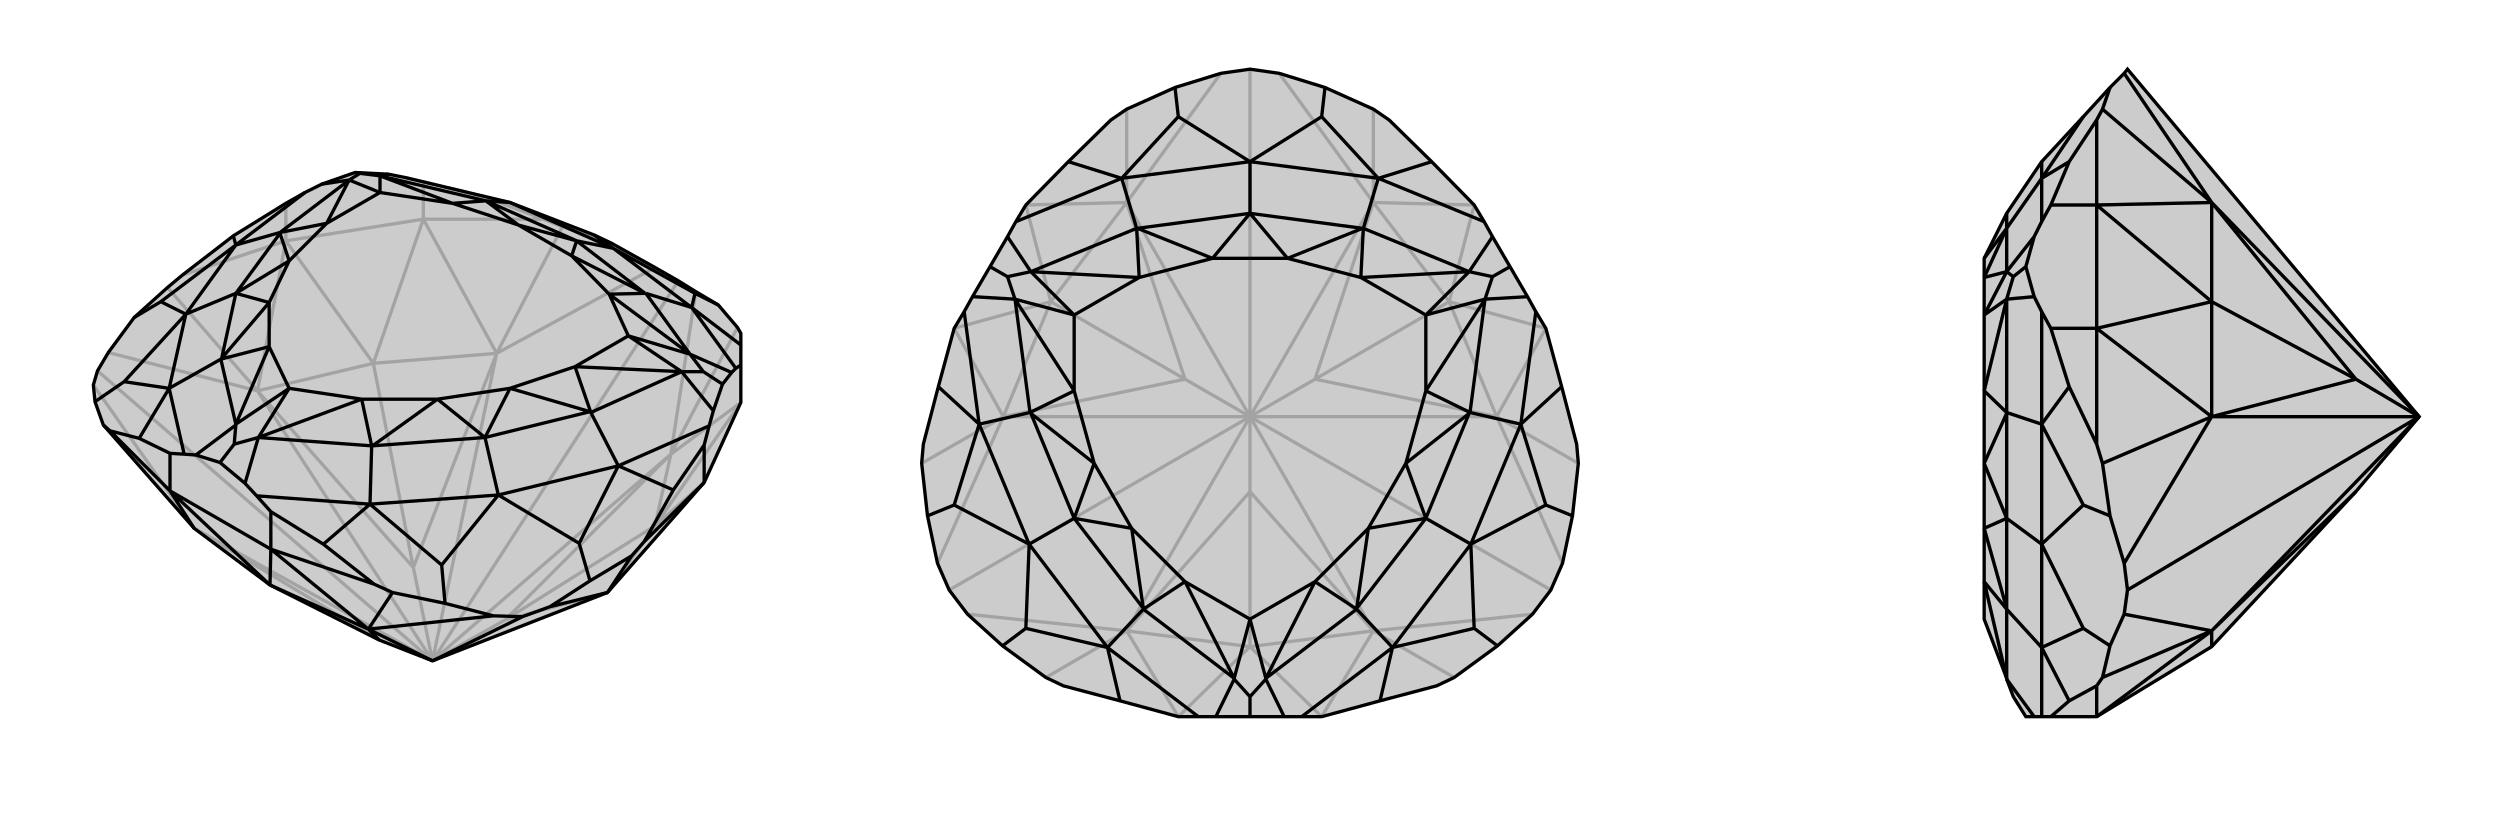
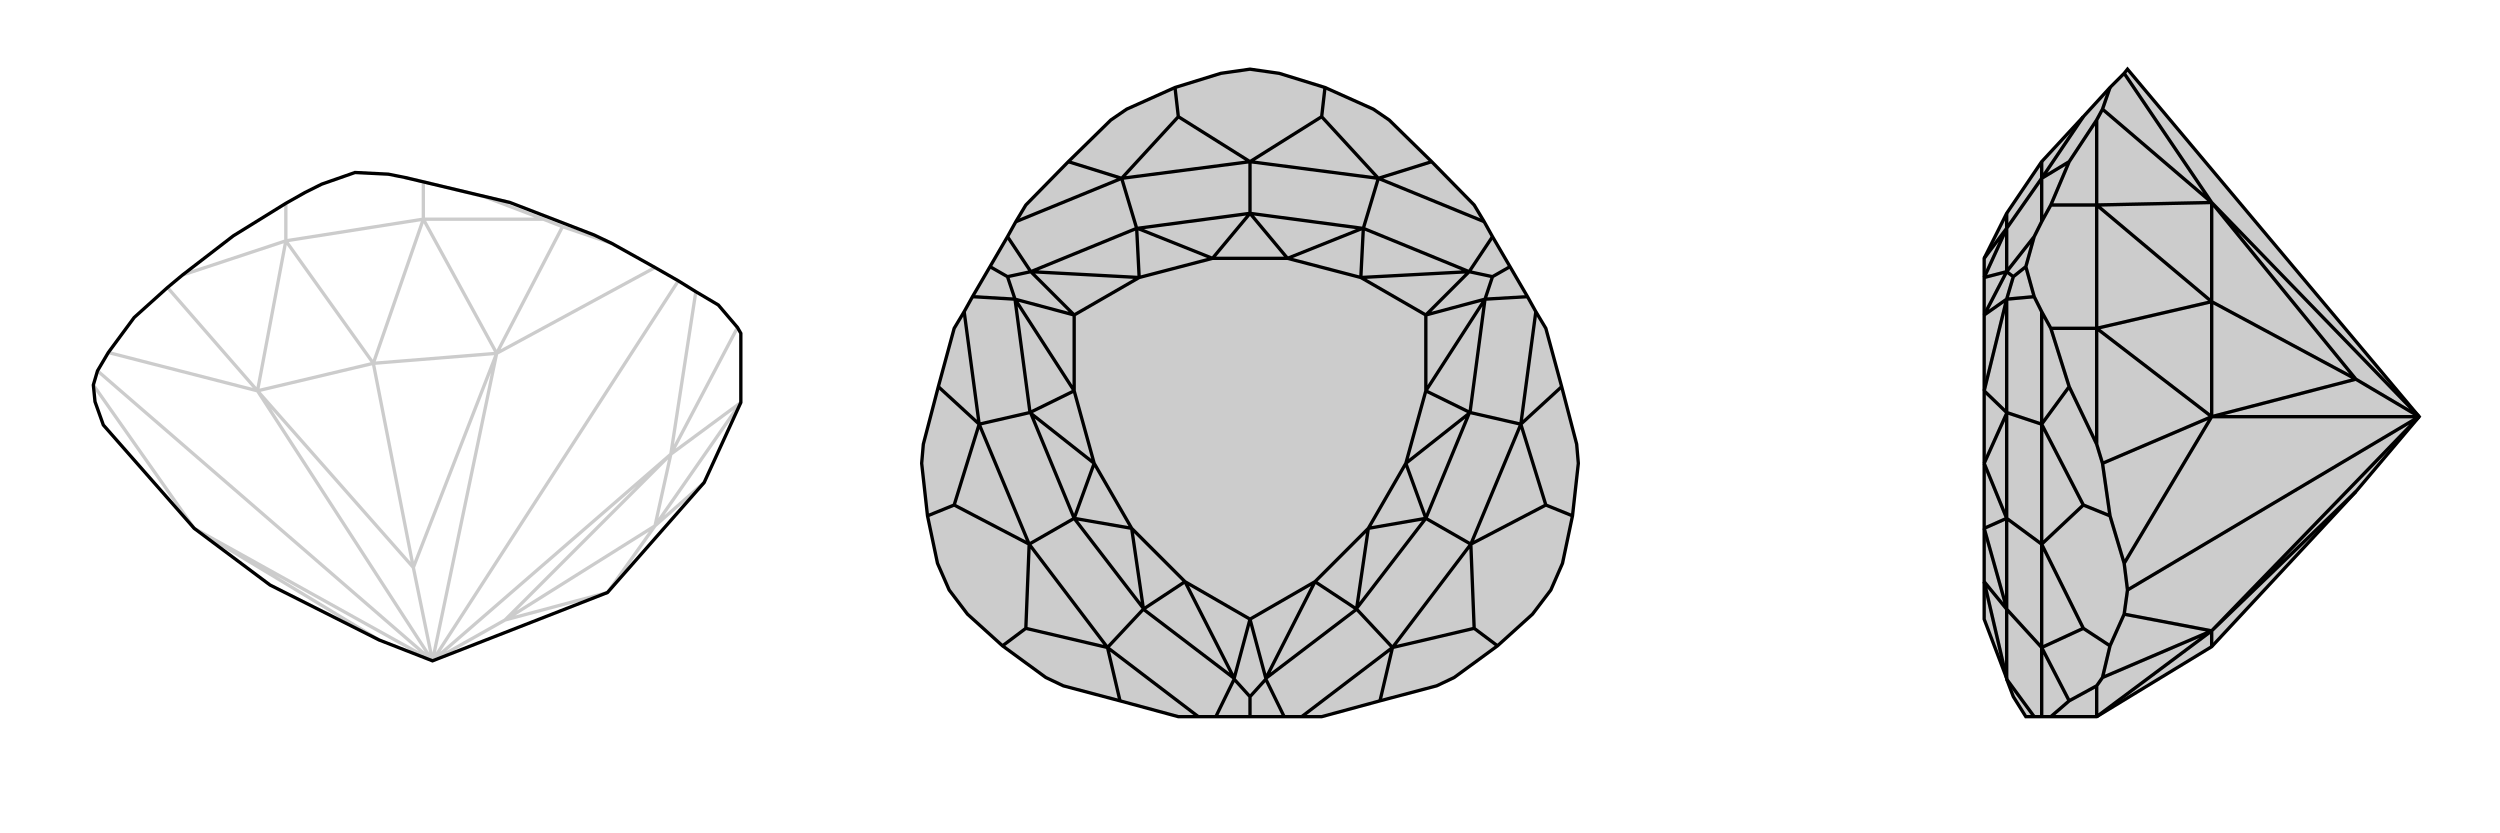
<svg xmlns="http://www.w3.org/2000/svg" viewBox="0 0 3000 1000">
  <g stroke="currentColor" stroke-width="4" fill="none" transform="translate(19 -36)">
-     <path fill="currentColor" stroke="none" fill-opacity=".2" d="M593,279L467,249L447,245L407,243L367,257L347,267L324,280L261,319L200,366L182,381L142,417L111,459L98,481L93,498L95,518L105,546L214,670L305,738L436,804L500,829L710,747L826,615L870,519L870,474L870,450L870,436L866,429L843,402L816,386L795,373L767,357L715,328L694,318z" />
    <path stroke-opacity=".2" d="M593,279L562,272M500,829L587,780M500,829L786,581M500,829L795,373M500,829L577,460M500,829L477,717M500,829L290,505M500,829L98,481M500,829L214,670M816,386L786,581M715,328L656,308M767,357L577,460M111,459L290,505M93,498L214,670M866,429L786,581M656,308L633,299M656,308L577,460M182,381L290,505M587,780L710,747M587,780L786,581M587,780L767,667M477,717L577,460M477,717L290,505M477,717L429,472M436,804L214,670M710,747L767,667M786,581L870,519M786,581L767,667M577,460L489,299M577,460L429,472M290,505L324,325M429,472L290,505M767,667L826,615M767,667L870,519M429,472L489,299M429,472L324,325M562,272L633,299M562,272L489,254M633,299L489,299M200,366L324,325M467,249L489,254M489,299L324,325M489,299L489,254M324,325L324,280" />
    <path d="M593,279L467,249L447,245L407,243L367,257L347,267L324,280L261,319L200,366L182,381L142,417L111,459L98,481L93,498L95,518L105,546L214,670L305,738L436,804L500,829L710,747L826,615L870,519L870,474L870,450L870,436L866,429L843,402L816,386L795,373L767,357L715,328L694,318z" />
-     <path d="M815,388L843,402M676,688L689,733M511,714L515,760M130,494L95,518M174,398L142,417M811,405L870,450M723,595L789,624M425,641L369,689M184,502L148,562M264,330L261,319M815,388L811,405M815,388L717,334M676,688L723,595M676,688L579,630M511,714L425,641M511,714L579,630M130,494L184,502M130,494L204,413M174,398L264,330M174,398L204,413M694,318L717,334M825,482L848,497M262,569L245,591M413,244L407,243M811,405L864,478M809,461L859,483M723,595L832,547M799,482L837,529M425,641L289,631M291,561L275,616M184,502L202,581M264,546L216,582M264,330L347,267M400,252L367,257M437,247L447,245M717,334L811,405M811,405L756,388M579,630L723,595M723,595L690,531M579,630L425,641M425,641L427,571M579,630L563,561M204,413L184,502M184,502L246,467M204,413L264,330M264,330L317,315M204,413L264,388M717,334L593,279M593,279L564,277M717,334L673,325M825,482L809,461M825,482L799,482M809,461L809,461M799,482L799,482M262,569L291,561M262,569L264,546M291,561L291,561M264,546L264,545M413,244L400,252M413,244L437,247M400,252L400,252M437,247L437,247M809,461L735,439M799,482L735,439M291,561L328,502M264,545L328,502M400,252L437,267M437,247L437,267M809,461L756,388M809,461L712,389M799,482L690,531M799,482L671,476M291,561L427,571M291,561L415,515M264,545L246,467M264,545L304,452M400,252L317,315M400,252L373,304M437,247L564,277M437,247L524,280M756,388L755,388M756,388L712,389M690,531L689,530M690,531L671,476M427,571L428,571M427,571L415,515M246,467L247,466M246,467L304,452M317,315L317,316M317,315L373,304M564,277L564,277M564,277L524,280M755,388L673,325M755,388L667,343M689,530L563,561M689,530L593,502M428,571L563,561M428,571L506,515M247,466L264,388M247,466L304,399M317,316L264,388M317,316L328,349M564,277L673,325M564,277L603,306M673,325L667,343M673,325L603,306M563,561L593,502M563,561L506,515M264,388L304,399M264,388L328,349M712,389L735,439M671,476L735,439M415,515L328,502M304,452L328,502M373,304L437,267M524,280L437,267M712,389L667,343M671,476L593,502M415,515L506,515M304,452L304,399M373,304L328,349M524,280L603,306M667,343L603,306M593,502L506,515M304,399L328,349M608,776L573,775M500,829L423,791M608,776L641,764M608,776L500,829M515,760L452,747M515,760L573,775M573,775L423,791M689,733L739,703M689,733L641,764M641,764L710,747M452,747L430,737M452,747L423,791M739,703L754,686M739,703L710,747M105,546L113,553M436,804L423,791M423,791L306,695M423,791L305,738M214,670L185,625M305,738L306,695M305,738L185,625M789,624L754,686M789,624L826,570M754,686L826,615M369,689L430,737M369,689L306,650M430,737L306,695M148,562L113,553M148,562L185,580M113,553L185,625M864,478L870,474M832,547L826,570M848,497L859,483M848,497L837,529M864,478L859,483M832,547L837,529M826,615L826,570M289,631L306,650M202,581L185,580M245,591L275,616M245,591L216,582M289,631L275,616M202,581L216,582M306,695L185,625M306,695L306,650M185,625L185,580" />
  </g>
  <g stroke="currentColor" stroke-width="4" fill="none" transform="translate(1000 0)">
    <path fill="currentColor" stroke="none" fill-opacity=".2" d="M839,737L797,775L745,813L724,823L656,841L586,860L562,860L541,860L500,860L459,860L438,860L414,860L344,841L276,823L255,813L203,775L161,737L139,708L125,676L113,619L106,556L108,533L126,464L145,394L157,374L167,356L188,320L209,284L219,266L231,246L282,194L333,144L352,131L410,105L465,88L500,83L535,88L590,105L648,131L667,144L718,194L769,246L781,266L791,284L812,320L833,356L843,374L855,394L874,464L892,533L894,556L887,619L875,676L861,708z" />
-     <path stroke-opacity=".2" d="M500,500L648,757M861,708L500,500M500,500L796,500M500,500L578,455M500,500L648,243M500,500L500,83M500,500L352,243M500,500L422,455M500,500L204,500M500,500L139,708M500,500L500,590M500,500L352,757M839,737L648,757M875,676L796,500M535,88L648,243M465,88L352,243M125,676L204,500M161,737L352,757M745,813L648,757M894,556L796,500M648,131L648,243M352,131L352,243M106,556L204,500M255,813L352,757M500,590L648,757M578,455L796,500M578,455L648,243M578,455L739,362M422,455L352,243M422,455L204,500M422,455L261,362M500,590L352,757M500,590L500,776M648,757L586,860M648,757L500,776M796,500L855,394M796,500L739,362M648,243L769,246M648,243L739,362M352,243L231,246M352,243L261,362M204,500L145,394M261,362L204,500M352,757L414,860M500,776L352,757M500,776L586,860M500,776L414,860M739,362L855,394M739,362L769,246M261,362L231,246M261,362L145,394" />
    <path d="M839,737L797,775L745,813L724,823L656,841L586,860L562,860L541,860L500,860L459,860L438,860L414,860L344,841L276,823L255,813L203,775L161,737L139,708L125,676L113,619L106,556L108,533L126,464L145,394L157,374L167,356L188,320L209,284L219,266L231,246L282,194L333,144L352,131L410,105L465,88L500,83L535,88L590,105L648,131L667,144L718,194L769,246L781,266L791,284L812,320L833,356L843,374L855,394L874,464L892,533L894,556L887,619L875,676L861,708z" />
    <path d="M586,140L590,105M414,140L410,105M855,606L887,619M769,754L797,775M231,754L203,775M145,606L113,619M654,214L718,194M825,509L874,464M671,777L656,841M329,777L344,841M175,509L126,464M346,214L282,194M586,140L654,214M586,140L500,194M855,606L825,509M855,606L765,653M769,754L671,777M769,754L765,653M231,754L329,777M231,754L235,653M145,606L175,509M145,606L235,653M414,140L346,214M414,140L500,194M791,332L812,320M500,836L500,860M209,332L188,320M654,214L781,266M763,326L791,284M825,509L843,374M782,359L833,356M671,777L562,860M519,815L541,860M329,777L438,860M481,815L459,860M175,509L157,374M218,359L167,356M346,214L219,266M237,326L209,284M500,194L654,214M654,214L636,274M765,653L825,509M825,509L764,495M765,653L671,777M671,777L628,731M765,653L711,622M235,653L329,777M329,777L372,731M235,653L175,509M175,509L236,495M235,653L289,622M500,194L346,214M346,214L364,274M500,194L500,256M791,332L763,326M791,332L782,359M763,326L763,326M782,359L782,359M500,836L519,815M500,836L481,815M519,815L519,814M481,815L481,814M209,332L218,359M209,332L237,326M218,359L218,359M237,326L237,326M763,326L711,378M782,359L711,378M519,814L500,743M481,814L500,743M218,359L289,378M237,326L289,378M763,326L636,274M763,326L633,333M782,359L764,495M782,359L711,469M519,814L628,731M519,814L578,698M481,814L372,731M481,814L422,698M218,359L236,495M218,359L289,469M237,326L364,274M237,326L367,333M636,274L635,274M636,274L633,333M764,495L763,496M764,495L711,469M628,731L628,730M628,731L578,698M372,731L372,730M372,731L422,698M236,495L237,496M236,495L289,469M364,274L365,274M364,274L367,333M635,274L500,256M635,274L545,310M763,496L711,622M763,496L687,556M628,730L711,622M628,730L642,634M372,730L289,622M372,730L358,634M237,496L289,622M237,496L313,556M365,274L500,256M365,274L455,310M500,256L545,310M500,256L455,310M711,622L687,556M711,622L642,634M289,622L358,634M289,622L313,556M633,333L711,378M711,469L711,378M578,698L500,743M422,698L500,743M289,469L289,378M367,333L289,378M633,333L545,310M711,469L687,556M578,698L642,634M422,698L358,634M289,469L313,556M367,333L455,310M545,310L455,310M687,556L642,634M358,634L313,556" />
  </g>
  <g stroke="currentColor" stroke-width="4" fill="none" transform="translate(2000 0)">
    <path fill="currentColor" stroke="none" fill-opacity=".2" d="M450,194L408,256L381,310L381,333L381,378L381,469L381,556L381,634L381,698L381,743L408,814L408,815L416,836L431,860L441,860L450,860L461,860L516,860L654,776L827,590L903,500L553,83L549,88L532,105L500,140z" />
    <path stroke-opacity=".2" d="M500,754L532,775M500,606L532,619M450,777L483,841M450,509L483,464M450,214L483,194M500,754L450,777M500,754L450,653M500,606L450,509M500,606L450,653M500,140L450,214M416,332L431,320M450,777L450,860M408,815L441,860M450,509L450,374M408,359L441,356M450,214L450,266M408,326L441,284M450,653L450,777M450,777L408,731M450,653L450,509M450,509L408,495M450,653L408,622M450,194L450,214M450,214L408,274M416,332L408,359M416,332L408,326M408,359L408,359M408,326L408,326M408,359L381,378M408,326L381,378M408,814L408,731M408,814L381,698M408,359L408,495M408,359L381,469M408,326L408,274M408,326L381,333M408,731L408,730M408,731L381,698M408,495L408,496M408,495L381,469M408,274L408,274M408,274L381,333M408,730L408,622M408,730L381,634M408,496L408,622M408,496L381,556M408,274L408,256M408,274L381,310M408,622L381,634M408,622L381,556M903,500L654,243M903,500L827,455M553,708L549,676M903,500L654,500M553,708L549,737M903,500L553,708M903,500L654,757M532,105L523,131M549,88L654,243M532,619L523,556M532,619L549,676M549,676L654,500M532,775L523,813M532,775L549,737M549,737L654,757M523,131L516,144M523,131L654,243M523,556L516,533M523,556L654,500M523,813L516,823M523,813L654,757M827,455L654,243M827,455L654,500M827,455L654,362M827,590L654,757M654,243L516,246M654,243L654,362M654,500L516,394M654,362L654,500M654,757L516,860M654,776L654,757M654,362L516,246M654,362L516,394M483,194L516,144M483,194L461,246M516,144L516,246M483,841L516,823M483,841L461,860M516,823L516,860M483,464L516,533M483,464L461,394M516,533L516,394M450,374L461,394M450,266L461,246M431,320L441,356M431,320L441,284M450,374L441,356M450,266L441,284M516,246L516,394M516,246L461,246M516,394L461,394" />
    <path d="M450,194L408,256L381,310L381,333L381,378L381,469L381,556L381,634L381,698L381,743L408,814L408,815L416,836L431,860L441,860L450,860L461,860L516,860L654,776L827,590L903,500L553,83L549,88L532,105L500,140z" />
    <path d="M500,606L532,619M500,754L532,775M450,214L483,194M450,509L483,464M450,777L483,841M500,140L450,214M500,606L450,509M500,606L450,653M500,754L450,777M500,754L450,653M416,332L431,320M450,214L450,266M408,326L441,284M450,509L450,374M408,359L441,356M450,777L450,860M408,815L441,860M450,194L450,214M450,214L408,274M450,653L450,509M450,509L408,495M450,653L450,777M450,777L408,731M450,653L408,622M416,332L408,326M416,332L408,359M408,326L408,326M408,359L408,359M408,326L381,378M408,359L381,378M408,326L408,274M408,326L381,333M408,359L408,495M408,359L381,469M408,814L408,731M408,814L381,698M408,274L408,274M408,274L381,333M408,495L408,496M408,495L381,469M408,731L408,730M408,731L381,698M408,274L408,256M408,274L381,310M408,496L408,622M408,496L381,556M408,730L408,622M408,730L381,634M408,622L381,556M408,622L381,634M553,708L549,737M903,500L654,757M553,708L549,676M553,708L903,500M903,500L654,500M903,500L827,455M903,500L654,243M532,775L523,813M532,775L549,737M549,737L654,757M532,619L523,556M532,619L549,676M549,676L654,500M532,105L523,131M549,88L654,243M523,813L516,823M523,813L654,757M523,556L516,533M523,556L654,500M523,131L516,144M523,131L654,243M827,590L654,757M827,455L654,500M827,455L654,243M827,455L654,362M654,757L516,860M654,757L654,776M654,500L516,394M654,500L654,362M654,243L516,246M654,243L654,362M654,362L516,394M654,362L516,246M483,194L516,144M483,194L461,246M516,144L516,246M483,464L516,533M483,464L461,394M516,533L516,394M483,841L516,823M483,841L461,860M516,823L516,860M450,266L461,246M450,374L461,394M431,320L441,284M431,320L441,356M450,266L441,284M450,374L441,356M516,246L516,394M516,246L461,246M516,394L461,394" />
  </g>
</svg>